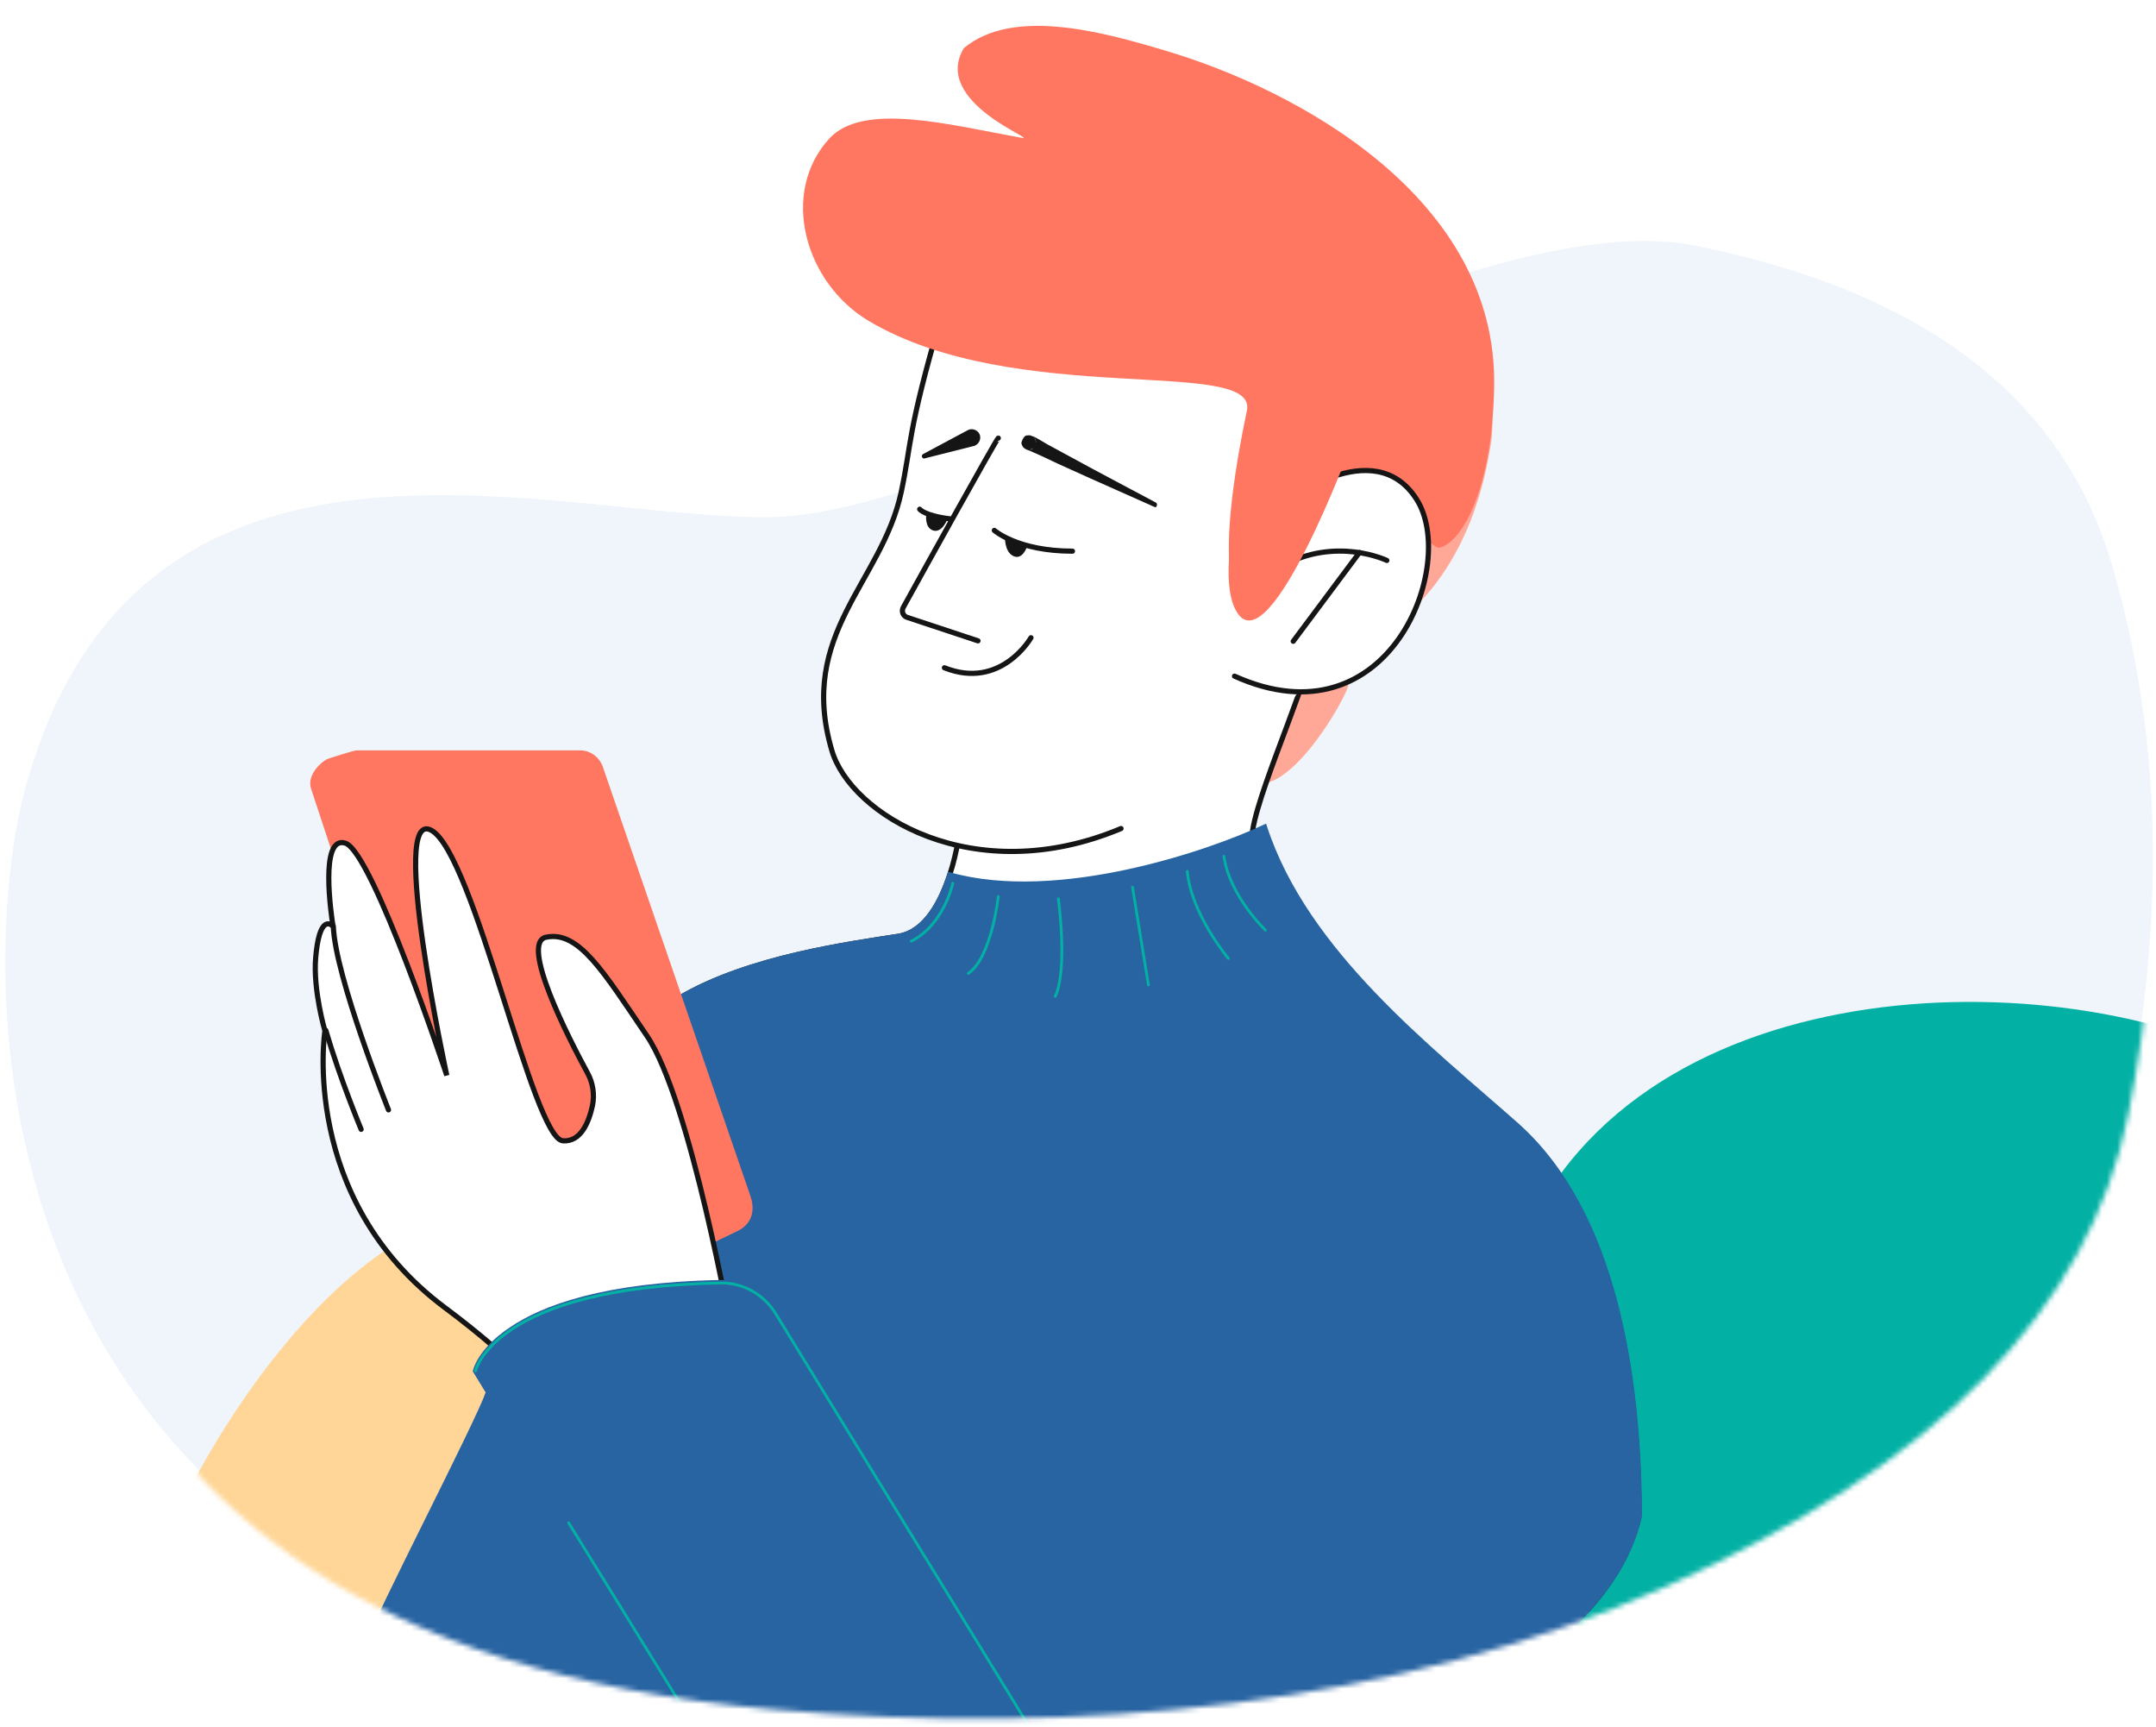
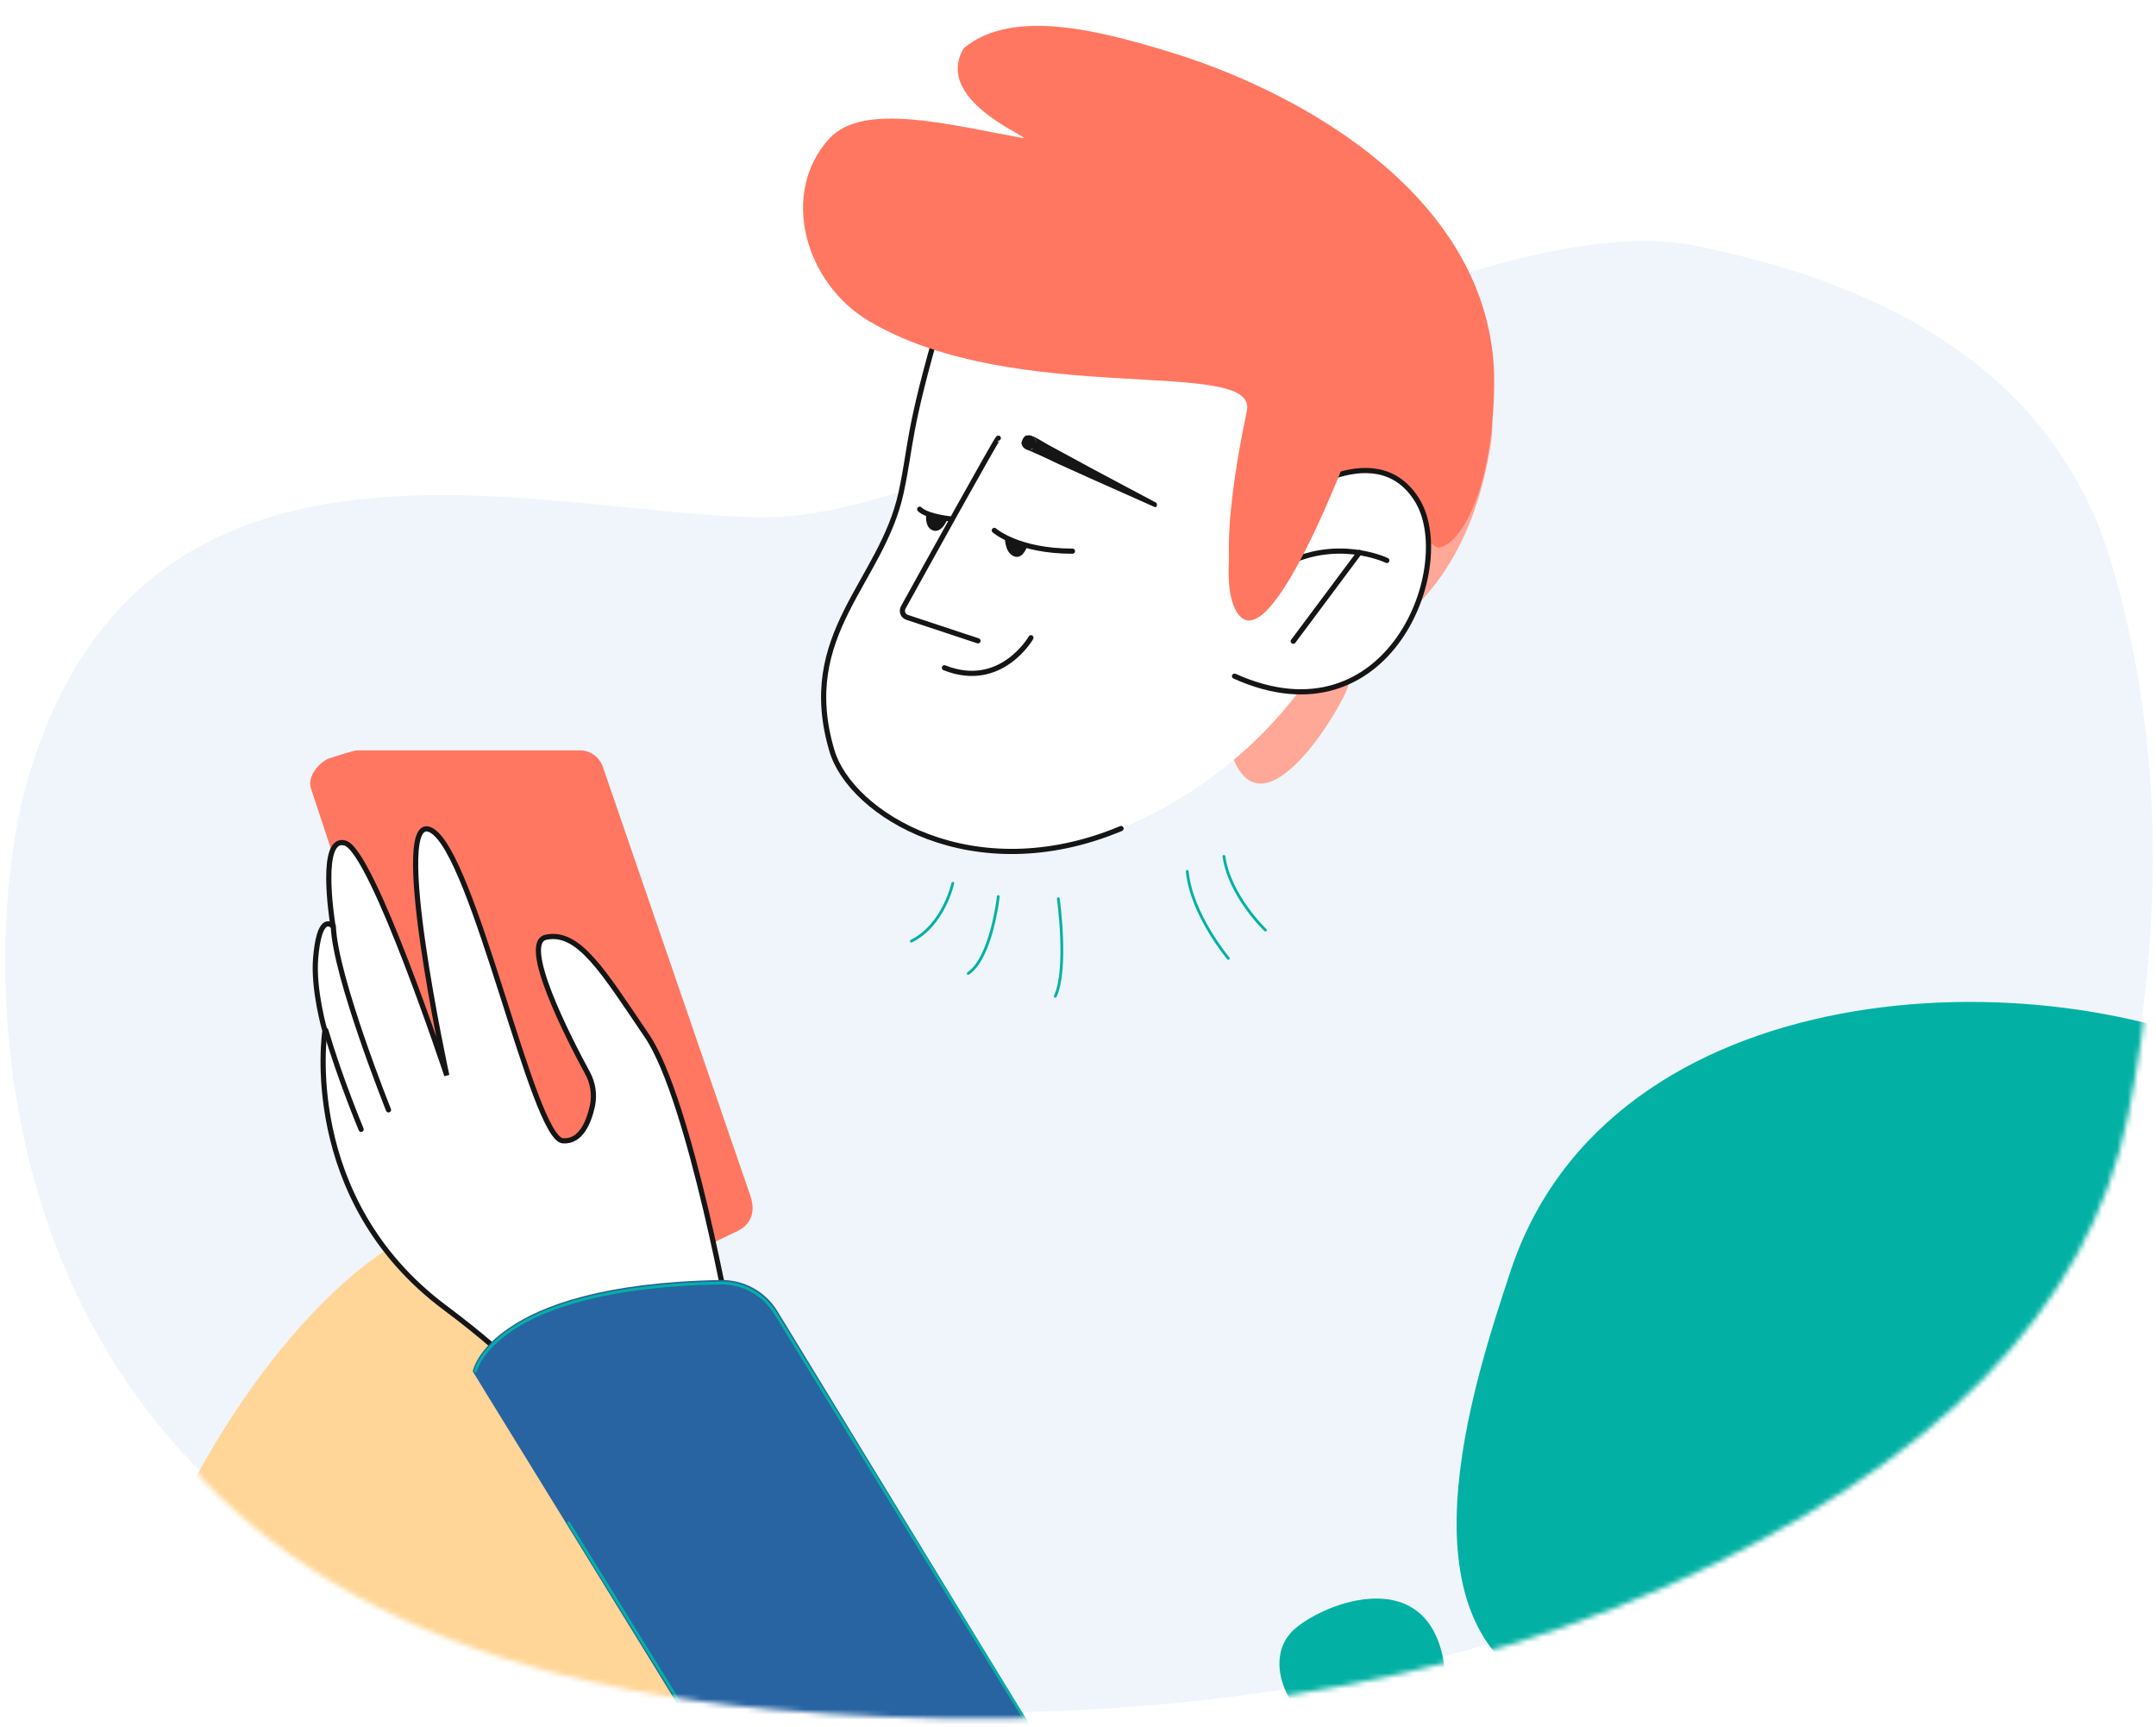
<svg xmlns="http://www.w3.org/2000/svg" width="417" height="334" viewBox="0 0 417 334" fill="none">
  <g clip-path="url(#clip0)">
    <path fill-rule="evenodd" clip-rule="evenodd" d="M321.954 305.43C269.907 328.673 208.262 334.632 148.824 329.36C-9.142 315.349 -4.747 187 5 152C27 73 107.45 100.446 148.824 100C190.198 99.555 283.257 38.643 327.678 47.467C372.099 56.295 399.043 76.903 408.505 109.293C417.971 141.681 418.922 176.659 411.362 214.223C403.804 251.786 374.001 282.189 321.954 305.43Z" fill="#EFF5FB" />
    <mask id="mask0" mask-type="alpha" maskUnits="userSpaceOnUse" x="-16" y="-65" width="433" height="398">
      <path fill-rule="evenodd" clip-rule="evenodd" d="M322.287 306.742C270.259 329.934 208.616 335.833 149.169 330.505C-8.82 316.344 9.178 199.538 -10 161.5C-53.552 71.079 159.995 -63.851 201.371 -64.257C242.748 -64.663 277.563 -14.43 321.995 -5.564C366.427 3.306 399.167 78.302 408.66 110.699C418.157 143.094 419.141 178.071 411.615 215.625C404.092 253.179 374.315 283.552 322.287 306.742Z" fill="#F7A698" />
    </mask>
    <g mask="url(#mask0)">
      <path d="M122.166 238.198C122.121 238.164 122.041 238.176 121.995 238.142C121.607 237.996 121.298 237.839 120.91 237.694C120.567 237.582 120.305 237.459 119.962 237.347C119.528 237.168 119.106 237.068 118.672 236.889C118.455 236.799 118.283 236.743 118.032 236.699C117.736 236.622 117.393 236.51 117.13 236.387C116.788 236.275 116.491 236.197 116.149 236.086C115.932 235.996 115.681 235.952 115.509 235.896C115.213 235.819 114.916 235.741 114.573 235.629C114.151 235.53 113.683 235.396 113.261 235.296C112.885 235.231 112.496 235.085 112.12 235.019C111.995 234.997 111.869 234.976 111.823 234.942C111.447 234.876 111.15 234.798 110.774 234.732C110.728 234.699 110.648 234.71 110.603 234.677C110.226 234.611 109.85 234.545 109.428 234.445C108.926 234.358 108.344 234.282 107.842 234.194C107.592 234.15 107.261 234.118 107.01 234.074C106.885 234.053 106.759 234.031 106.6 234.055C106.223 233.989 105.813 233.969 105.403 233.949C104.947 233.895 104.537 233.875 104.081 233.821C103.67 233.801 103.214 233.747 102.77 233.773C102.77 233.773 102.724 233.739 102.691 233.785C102.28 233.765 101.87 233.745 101.46 233.725C101.095 233.739 100.685 233.719 100.321 233.733C100.116 233.723 99.956 233.747 99.751 233.737C99.387 233.75 99.056 233.719 98.737 233.766C98.293 233.792 97.929 233.806 97.531 233.866C97.326 233.856 97.166 233.879 96.927 233.915C96.688 233.951 96.403 233.953 96.165 233.989C96.085 234.001 95.959 233.979 95.846 234.037C95.448 234.096 95.083 234.11 94.731 234.204C94.127 234.253 93.536 234.383 92.978 234.466C92.659 234.514 92.386 234.596 92.068 234.643C91.476 234.773 90.919 234.856 90.373 235.019C89.975 235.079 89.588 235.218 89.156 235.324C89.076 235.336 89.043 235.382 88.997 235.348C88.644 235.441 88.292 235.535 87.906 235.674C87.746 235.698 87.633 235.756 87.519 235.813C87.133 235.953 86.78 236.046 86.394 236.186C86.041 236.279 85.655 236.418 85.348 236.546C85.155 236.616 84.962 236.685 84.769 236.755C84.382 236.894 83.996 237.033 83.655 237.207C83.235 237.392 82.769 237.543 82.315 237.774C82.235 237.786 82.201 237.832 82.168 237.878C81.781 238.017 81.407 238.236 80.987 238.421C80.953 238.467 80.873 238.479 80.873 238.479C80.419 238.71 79.999 238.895 79.545 239.126C45.636 256.626 7.438 331.662 28.044 358.304C28.297 358.633 28.55 358.961 28.837 359.244C29.078 359.493 29.285 359.788 29.572 360.071C91.584 424.696 156.713 386.432 161.734 372.648C165.424 362.484 153.435 361.837 144.152 356.956C140.882 355.246 137.951 353.079 136.152 349.765C132.887 343.738 140.578 333.912 148.343 321.59C156.931 307.964 165.748 291.249 160.213 273.06C157.242 263.283 141.895 246.197 122.166 238.198Z" fill="#FFD697" stroke="#FFD697" stroke-width="0.54" stroke-miterlimit="10" />
      <path d="M436.898 206.041C478.916 227.306 482.588 282.647 452.441 296.055C423.319 309.036 367.125 278.035 363.282 294.517C359.439 311 333.818 339.866 301.365 327.739C269.254 315.783 285.139 267.958 292.313 246.18C311.357 187.936 394.88 184.776 436.898 206.041Z" fill="#03B1A4" stroke="#03B1A4" stroke-width="0.54" stroke-miterlimit="10" />
      <g filter="url(#filter0_d)">
        <path d="M285.401 68.585C282.327 67.816 264.478 70.72 264.478 70.72L250.472 125.633C248.935 125.889 247.397 126.402 245.946 127.17C239.199 130.501 236.295 137.504 238.686 143.055C245.348 158.513 261.745 128.878 260.805 128.11C262.343 124.267 265.076 120.338 269.773 116.751C284.547 105.649 287.451 87.031 288.305 82.163C289.159 77.381 288.476 69.439 285.401 68.585Z" fill="#FFA897" />
-         <path d="M87.867 284.48C87.867 284.565 87.952 284.651 87.952 284.736C88.123 285.334 88.209 285.846 88.379 286.444C88.55 286.956 88.635 287.383 88.806 287.896C88.977 288.579 89.233 289.177 89.404 289.86C89.49 290.202 89.575 290.458 89.746 290.8C89.916 291.227 90.087 291.739 90.173 292.166C90.344 292.678 90.514 293.105 90.685 293.618C90.77 293.959 90.941 294.301 91.027 294.557C91.198 294.984 91.368 295.411 91.539 295.924C91.795 296.521 92.052 297.205 92.308 297.802C92.564 298.315 92.735 298.913 92.991 299.425C93.076 299.596 93.162 299.767 93.162 299.852C93.418 300.365 93.589 300.792 93.845 301.304C93.845 301.389 93.93 301.475 93.93 301.56C94.187 302.073 94.443 302.585 94.699 303.183C95.041 303.866 95.468 304.635 95.809 305.318C95.98 305.659 96.236 306.086 96.407 306.428C96.493 306.599 96.578 306.77 96.749 306.94C97.005 307.453 97.347 307.965 97.688 308.478C98.03 309.076 98.371 309.588 98.713 310.186C99.055 310.698 99.396 311.296 99.823 311.808C99.823 311.808 99.823 311.894 99.909 311.894C100.25 312.406 100.592 312.919 100.933 313.431C101.275 313.858 101.617 314.37 101.958 314.797C102.129 315.054 102.3 315.224 102.471 315.481C102.812 315.908 103.068 316.335 103.41 316.676C103.837 317.189 104.179 317.616 104.606 318.043C104.776 318.299 104.947 318.47 105.203 318.726C105.46 318.982 105.716 319.324 105.972 319.58C106.057 319.665 106.143 319.836 106.314 319.922C106.741 320.349 107.082 320.776 107.509 321.117C108.107 321.8 108.79 322.398 109.388 322.996C109.73 323.338 110.071 323.594 110.413 323.935C111.096 324.533 111.694 325.131 112.377 325.643C112.804 326.07 113.317 326.412 113.829 326.839C113.914 326.924 114 326.924 114 327.01C114.427 327.352 114.854 327.693 115.366 328.035C115.537 328.206 115.708 328.291 115.879 328.376C116.391 328.718 116.818 329.06 117.33 329.401C117.758 329.743 118.27 330.084 118.697 330.341C118.953 330.511 119.209 330.682 119.466 330.853C119.978 331.195 120.49 331.536 121.003 331.792C121.601 332.134 122.198 332.561 122.882 332.903C122.967 332.988 123.052 332.988 123.138 332.988C123.65 333.33 124.248 333.586 124.846 333.927C124.931 333.927 125.017 334.013 125.017 334.013C125.7 334.354 126.298 334.696 126.981 335.038C178.307 360.317 302.823 339.479 316.573 290.885C316.744 290.287 316.914 289.689 317 289.092C316.914 262.361 312.217 230.591 293.258 213.682C276.605 198.907 250.216 183.364 242.273 159.025C240.821 154.584 252.436 129.305 252.863 124.266L211.529 152.022L185.652 156.206C185.652 156.206 185.225 160.476 183.688 165.174C181.98 170.383 178.991 176.19 173.781 177.044C171.646 177.386 168.657 177.813 165.155 178.411C152.089 180.631 131.763 185.072 122.54 196.345C115.879 204.629 100.336 247.757 87.867 284.48Z" fill="white" stroke="#151515" stroke-miterlimit="10" stroke-linecap="round" />
        <path d="M257.56 57.397C277.971 89.422 260.549 137.845 216.738 156.206C188.214 168.163 164.387 153.474 160.8 141.09C154.139 118.544 170.45 108.638 174.208 91.216C176.258 81.651 175.318 79.943 181.894 57.397C192.057 22.382 241.078 31.52 257.56 57.397Z" fill="white" />
        <path d="M216.824 156.207C188.299 168.163 164.472 153.474 160.885 141.09C154.224 118.544 170.536 108.638 174.293 91.216C176.343 81.651 175.404 79.943 181.98 57.397C192.142 22.382 241.163 31.435 257.646 57.397" fill="white" />
        <path d="M216.824 156.207C188.299 168.163 164.472 153.474 160.885 141.09C154.224 118.544 170.536 108.638 174.293 91.216C176.343 81.651 175.404 79.943 181.98 57.397C192.142 22.382 241.163 31.435 257.646 57.397" stroke="#151515" stroke-miterlimit="10" stroke-linecap="round" />
        <path d="M197.523 22.638C201.366 23.321 180.101 15.891 186.42 5.302C195.9 -2.555 212.895 2.056 225.193 5.729C250.984 13.329 289.757 34.338 288.988 70.89C288.561 91.899 282.241 101.122 278.398 101.891C276.69 102.233 269.004 92.497 266.271 87.543C240.565 98.133 248.337 115.128 242.102 114.018C236.637 112.993 236.124 99.414 241.163 75.416C243.383 64.827 196.583 74.989 168.059 58.08C155.676 50.735 150.723 33.313 160.458 22.724C167.034 15.721 183.431 20.076 197.523 22.638Z" fill="#FF7761" />
        <path d="M248.251 93.351C248.251 93.351 265.673 79.601 273.957 92.497C282.07 105.051 268.748 140.236 238.772 126.743" fill="white" />
        <path d="M248.251 93.351C248.251 93.351 265.673 79.601 273.957 92.497C282.07 105.051 268.748 140.236 238.772 126.743" stroke="#151515" stroke-miterlimit="10" stroke-linecap="round" />
        <path d="M223.314 94.034L210.845 88.483L204.611 85.665L201.537 84.213L199.999 83.53L199.231 83.188L198.804 83.017L198.548 82.932L198.377 82.846L198.291 82.761C198.206 82.761 198.291 82.761 198.121 82.676L198.035 82.59C197.95 82.505 198.035 82.676 197.864 82.419C197.779 82.249 197.608 82.078 197.608 81.822C197.352 81.907 197.95 80.028 198.718 80.199C199.487 80.028 200.17 80.54 200.341 81.309C200.512 82.078 199.999 82.761 199.231 82.932C199.999 83.103 200.597 81.224 200.341 81.309C200.341 81.138 200.256 80.882 200.085 80.711C199.914 80.455 199.999 80.626 199.914 80.54L199.829 80.455L199.743 80.37H199.829L199.999 80.455L200.341 80.626L201.11 81.053L202.561 81.907L205.55 83.53L211.529 86.775L223.57 93.18C223.741 93.265 223.826 93.522 223.741 93.778C223.741 94.034 223.485 94.119 223.314 94.034Z" fill="#151515" />
-         <path d="M188.299 82.248L178.82 84.639C178.564 84.725 178.393 84.554 178.307 84.298C178.222 84.127 178.393 83.871 178.564 83.785L187.189 79.174C187.958 78.747 188.983 79.088 189.41 79.857C189.837 80.626 189.495 81.65 188.726 82.078C188.556 82.163 188.47 82.248 188.299 82.248Z" fill="#151515" />
        <path d="M193.082 80.711C192.826 80.711 178.307 106.93 174.72 113.42C174.293 114.189 174.635 115.128 175.489 115.385L189.153 119.911" stroke="#151515" stroke-miterlimit="10" stroke-linecap="round" />
        <path d="M199.402 119.312C199.402 119.312 193.594 129.475 182.663 125.12" stroke="#151515" stroke-miterlimit="10" stroke-linecap="round" />
        <path d="M278.874 316.858C280.668 325.996 269.053 338.806 258.463 332.743C247.874 326.679 245.141 316.516 250.179 311.563C255.133 306.695 275.288 298.24 278.874 316.858Z" fill="#03B1A4" stroke="#03B1A4" stroke-width="0.54" stroke-miterlimit="10" />
        <path d="M268.235 104.367C268.235 104.367 258.329 99.585 247.739 105.563" stroke="#151515" stroke-miterlimit="10" stroke-linecap="round" />
        <path d="M250.13 119.996L262.94 102.83" stroke="#151515" stroke-miterlimit="10" stroke-linecap="round" />
        <path d="M261.147 82.505C261.147 82.505 245.86 123.668 239.455 114.701C233.05 105.734 245.519 71.659 245.519 71.659C245.519 71.659 260.976 82.761 261.147 82.505Z" fill="#FF7761" />
-         <path d="M71 314.5C71 314.585 71.048 380.13 85 334.013C90.406 352.932 102.722 319.69 119.466 330.853C120.556 331.58 121.709 332.316 122.882 332.903C123.405 333.426 124.448 333.444 125.017 334.013C130.17 336.59 135.428 338.758 140.987 340.333C159.69 345.713 183.773 347.079 208.113 344.774C257.646 340.162 308.203 320.776 316.658 290.8C316.829 290.202 317 289.604 317.085 289.006C317 262.275 312.303 230.506 293.344 213.596C276.69 198.822 252.521 180.29 244.579 155.95C234.246 160.818 204.782 171.066 183.688 165.174C181.98 170.383 178.991 176.19 173.781 177.044C171.646 177.386 168.657 177.813 165.155 178.411C152.089 180.631 131.763 185.072 122.54 196.345C117.843 202.067 108.449 226.15 98.884 252.796C97.432 256.81 96.066 260.824 94.614 264.923C92.222 271.67 73.135 308.18 71 314.5Z" fill="#2864A2" stroke="#2864A2" stroke-miterlimit="10" />
        <path d="M63.442 142.713C63.442 142.713 68.395 141.09 68.993 141.09H112.206C114.171 141.09 115.879 142.371 116.562 144.165L145.171 227.346C145.94 229.652 145.769 232.47 142.695 234.007L137.912 236.313H89.148L60.197 148.606C59.257 146.044 61.905 143.396 63.442 142.713Z" fill="#FF7761" />
        <path d="M141.585 254.248C141.585 254.248 133.557 208.643 125.102 196.26C116.647 183.791 111.95 175.934 105.63 177.215C100.506 178.24 109.901 196.602 113.658 203.519C114.683 205.398 115.025 207.618 114.598 209.753C113.914 212.913 112.377 216.842 108.876 216.586C103.068 216.244 91.71 161.074 83.426 156.548C75.142 152.022 86.415 203.946 86.415 203.946C86.415 203.946 72.068 160.647 66.773 159.025C61.734 157.488 64.125 173.202 64.381 174.91C64.381 174.995 64.296 174.995 64.296 174.995C63.784 174.568 61.734 173.202 61.051 181.229C60.538 187.464 62.844 195.321 62.844 195.321C62.844 195.321 57.806 227.773 86.073 248.867C114.341 269.962 111.523 279.185 111.523 279.185L141.585 254.248Z" fill="white" stroke="#151515" stroke-miterlimit="10" stroke-linecap="round" />
        <path d="M91.966 261.08L94.528 265.265L140.901 340.589C159.604 345.969 183.688 347.336 208.027 345.03L149.954 249.807C147.734 246.135 143.72 243.914 139.364 243.999C116.904 244.426 105.033 248.867 98.798 253.137C92.82 257.151 91.966 261.08 91.966 261.08Z" fill="#2864A2" stroke="#2864A2" stroke-miterlimit="10" />
        <path d="M91.966 261.079C91.966 261.079 95.553 244.853 139.364 244.084C143.634 243.999 147.648 246.219 149.954 249.892L207.002 342.809" stroke="#03B1A4" stroke-width="0.54" stroke-miterlimit="10" stroke-linecap="round" />
        <path d="M138.852 337.173L109.986 290.458" stroke="#03B1A4" stroke-width="0.54" stroke-miterlimit="10" stroke-linecap="round" />
        <path d="M75.142 210.608C75.142 210.608 64.808 184.816 64.467 175.081" stroke="#151515" stroke-miterlimit="10" stroke-linecap="round" />
        <path d="M69.847 214.365C69.847 214.365 65.748 204.544 63.015 195.235" stroke="#151515" stroke-miterlimit="10" stroke-linecap="round" />
        <path d="M237.576 181.315C237.576 181.315 230.402 172.775 229.634 164.491" stroke="#03B1A4" stroke-width="0.54" stroke-miterlimit="10" stroke-linecap="round" />
-         <path d="M219.044 167.565L222.118 186.439" stroke="#03B1A4" stroke-width="0.54" stroke-miterlimit="10" stroke-linecap="round" />
        <path d="M204.696 169.785C204.696 169.785 206.575 183.364 204.099 188.659" stroke="#03B1A4" stroke-width="0.54" stroke-miterlimit="10" stroke-linecap="round" />
        <path d="M193.082 169.358C193.082 169.358 191.801 181.144 187.275 184.218" stroke="#03B1A4" stroke-width="0.54" stroke-miterlimit="10" stroke-linecap="round" />
        <path d="M184.285 166.796C184.285 166.796 182.577 174.824 176.258 177.984" stroke="#03B1A4" stroke-width="0.54" stroke-miterlimit="10" stroke-linecap="round" />
        <path d="M244.75 175.849C244.75 175.849 237.832 169.273 236.722 161.586" stroke="#03B1A4" stroke-width="0.54" stroke-miterlimit="10" stroke-linecap="round" />
        <path d="M177.881 94.461C177.881 94.461 178.82 95.742 183.859 96.34" stroke="#151515" stroke-miterlimit="10" stroke-linecap="round" />
        <path d="M192.313 98.56C192.313 98.56 196.839 102.574 207.429 102.574" stroke="#151515" stroke-miterlimit="10" stroke-linecap="round" />
        <path d="M179.163 95.4C179.163 95.4 178.736 97.962 180.444 98.56C182.237 99.158 183.262 96.34 183.262 96.34C183.262 96.34 181.042 96.511 179.163 95.4Z" fill="#151515" />
        <path d="M194.362 99.585C194.362 99.585 194.191 102.66 195.985 103.514C197.778 104.368 198.632 101.72 198.632 101.72C198.632 101.72 197.18 101.037 194.362 99.585Z" fill="#151515" />
      </g>
    </g>
  </g>
  <defs>
    <filter id="filter0_d" x="52" y="-3" width="273.585" height="365.952" filterUnits="userSpaceOnUse" color-interpolation-filters="sRGB">
      <feFlood flood-opacity="0" result="BackgroundImageFix" />
      <feColorMatrix in="SourceAlpha" type="matrix" values="0 0 0 0 0 0 0 0 0 0 0 0 0 0 0 0 0 0 127 0" result="hardAlpha" />
      <feOffset dy="4" />
      <feGaussianBlur stdDeviation="4" />
      <feColorMatrix type="matrix" values="0 0 0 0 0.161 0 0 0 0 0.388 0 0 0 0 0.639 0 0 0 0.6 0" />
      <feBlend mode="normal" in2="BackgroundImageFix" result="effect1_dropShadow" />
      <feBlend mode="normal" in="SourceGraphic" in2="effect1_dropShadow" result="shape" />
    </filter>
    <clipPath id="clip0">
      <rect width="417" height="334" fill="white" />
    </clipPath>
  </defs>
</svg>